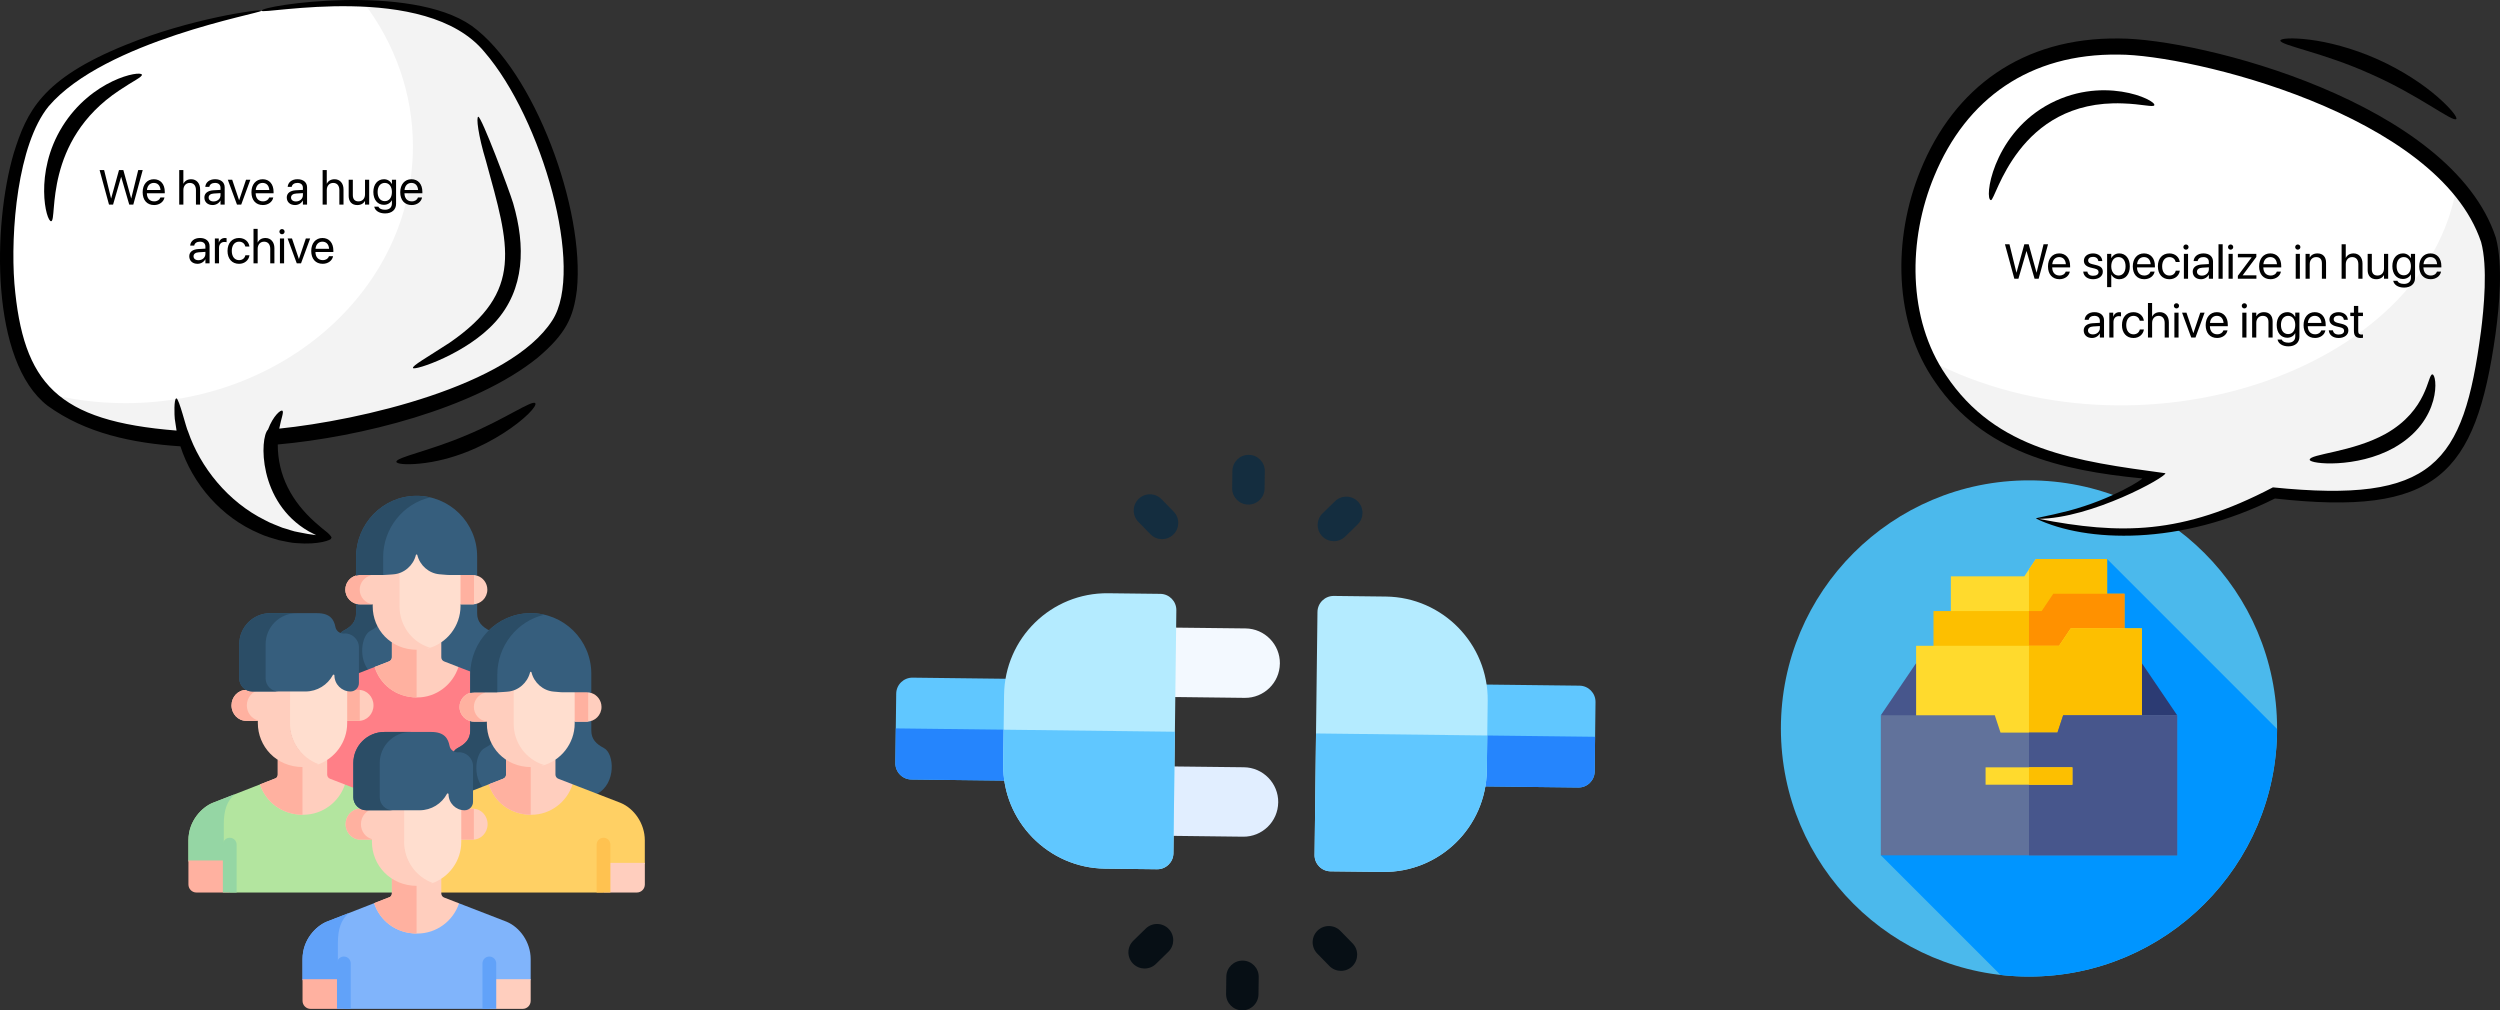
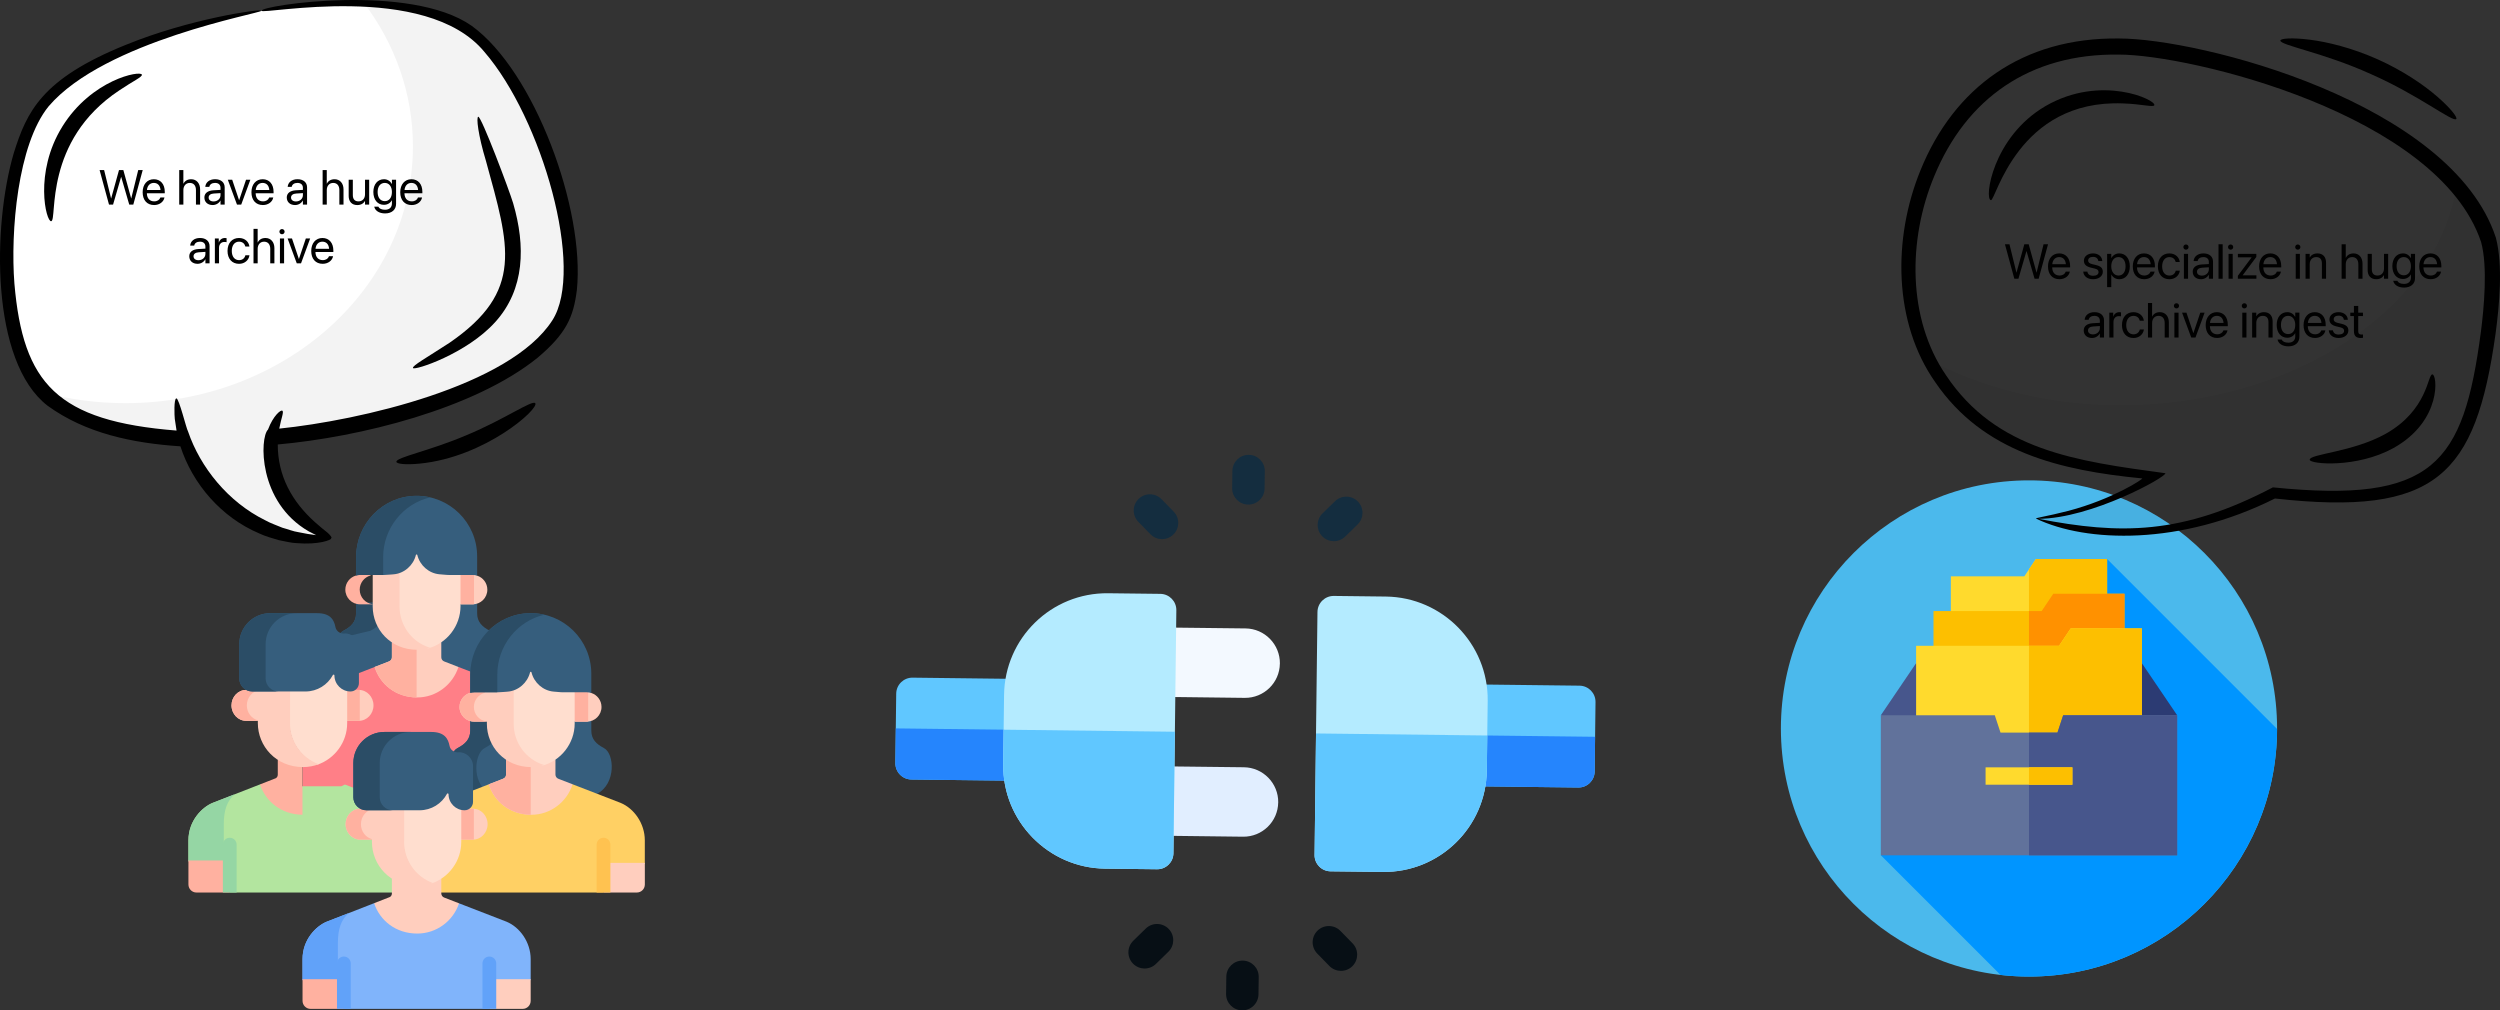
<svg xmlns="http://www.w3.org/2000/svg" id="Layer_2" data-name="Layer 2" viewBox="0 0 1786.91 722.15">
  <rect x="0" y="0" width="1786.91" height="722.15" fill="#333333" stroke="none" />
  <defs>
    <style>      .cls-1, .cls-2 {        opacity: .05;      }      .cls-3 {        fill: #f3f9ff;      }      .cls-4 {        fill: #0095ff;      }      .cls-5 {        fill: #fff;      }      .cls-6 {        fill: #ffdecf;      }      .cls-7 {        fill: #ffda2d;      }      .cls-8 {        fill: #ffb1a0;      }      .cls-9 {        fill: #ffcebe;      }      .cls-10 {        fill: #ffc250;      }      .cls-11 {        fill: #ffd064;      }      .cls-12 {        fill: #fdbf00;      }      .cls-13 {        fill: #ff9100;      }      .cls-14 {        fill: #ff7f87;      }      .cls-15 {        fill: #80b4fb;      }      .cls-16 {        fill: #95d6a4;      }      .cls-17 {        fill: #b4ebff;      }      .cls-18 {        fill: #b3e59f;      }      .cls-19 {        fill: #e1eeff;      }      .cls-20 {        fill: #070f15;      }      .cls-21 {        fill: #142d3f;      }      .cls-22 {        fill: #365e7d;      }      .cls-23 {        fill: #61a2f9;      }      .cls-24 {        fill: #2b4d66;      }      .cls-25 {        fill: #47568c;      }      .cls-26 {        fill: #2c3b73;      }      .cls-27 {        fill: #2585fd;      }      .cls-28 {        fill: #60c7ff;      }      .cls-29 {        fill: #4bb9ec;      }      .cls-30 {        fill: #61729b;      }      .cls-2 {        isolation: isolate;      }    </style>
  </defs>
  <g id="Layer_1-2" data-name="Layer 1">
    <g>
      <path class="cls-22" d="M266.87,430.79h-11.65l-.72,.77v6.86c0,6.13-3.62,9.62-9.07,12.43-7.48,3.86-9.73,25.74,4.34,32.88l4,.6,27.97-10.83v-15.86l-14.87-26.85Z" />
-       <path class="cls-24" d="M264.8,450.84c4.16-2.14,7.24-4.69,8.47-8.5l-6.4-11.56h-11.65l-.72,.77v6.86c0,6.13-3.62,9.62-9.07,12.43-7.48,3.86-9.73,25.74,4.34,32.88l4,.6,10.64-4.12c-8.65-9.08-6.11-26.01,.39-29.36Z" />
+       <path class="cls-24" d="M264.8,450.84c4.16-2.14,7.24-4.69,8.47-8.5l-6.4-11.56h-11.65l-.72,.77v6.86c0,6.13-3.62,9.62-9.07,12.43-7.48,3.86-9.73,25.74,4.34,32.88c-8.65-9.08-6.11-26.01,.39-29.36Z" />
      <path class="cls-22" d="M350.11,450.84c-5.46-2.82-9.06-6.31-9.06-12.43v-6.97l-1.14-1.08h-12.22l-14.03,28.37v14.36l28.87,11.24,2.69-.81c13.77-7.33,12.3-28.85,4.89-32.67h0Z" />
      <path class="cls-14" d="M362.05,490.03c-1.5-.58-21.65-8.38-34.37-13.31l-3.07,1.36h-53.05l-3.79-1.34c-12.67,4.91-33.94,13.16-34.29,13.29-7.38,3.04-17.26,12.59-17.26,26.77v48.24h163.07v-48.24c0-12.21-7.82-22.88-17.26-26.77h0Z" />
      <path class="cls-9" d="M340.99,411.45l-.96-.97h-11.5v20.16l.64,1.31h8.68c5.79,0,10.49-4.7,10.49-10.49,0-4.7-3.09-8.67-7.34-10.01h0Z" />
-       <path class="cls-9" d="M254.51,411.35h0c-4.42,1.24-7.67,5.29-7.67,10.11,0,5.79,4.7,10.49,10.49,10.49h9.07l1-1.16v-20.37h-12.14l-.74,.93Z" />
      <path class="cls-8" d="M338.8,410.48h-10.28v20.16l.64,1.31h8.68c.32,0,.64-.02,.96-.05v-21.42h0Z" />
      <path class="cls-8" d="M257.11,421.46c0-4.82,3.25-8.86,7.67-10.1h0s.74-.94,.74-.94h-10.28l-.74,.93h0c-4.42,1.24-7.67,5.29-7.67,10.11,0,5.79,4.7,10.49,10.49,10.49h9.07l.06-.07c-5.25-.58-9.34-5.02-9.34-10.43h0Z" />
      <path class="cls-9" d="M317.46,472.76c-1.22-.47-2.04-1.65-2.04-2.97v-10.69s-1.41-1.47-1.41-1.47h-32.26l-1.64,1.53v10.61c0,2.44-2.18,3.03-3.11,3.39-.21,.08-3.98,1.54-9.22,3.57,3.76,12.15,14.93,21.73,30.31,21.79,13.8,.05,25.58-9.23,29.59-21.8-5.48-2.12-9.59-3.72-10.22-3.96h0Z" />
      <path class="cls-8" d="M297.78,457.64h-16.03l-1.64,1.53v10.61c0,2.44-2.18,3.03-3.11,3.39-.21,.08-3.98,1.54-9.22,3.57,3.74,12.07,14.77,21.59,29.99,21.78v-40.88Z" />
      <path class="cls-6" d="M325.93,408.31h-13.78l-10.83-13.45h-6.45l-10.04,10.87v27.74c0,13.1,8.05,25.31,21.09,29.98,13.33-3.51,23.24-15.86,23.24-30.24v-22.24l-3.23-2.65Z" />
      <path class="cls-9" d="M285.57,433.51v-28.58l-3.82,4.14h-13.96l-1.39,1.89v22.55c0,16.13,12.61,30.87,31.7,30.93,3.25,.01,6.39-.5,9.34-1.44-13.47-4.09-21.87-16.33-21.87-29.49h0Z" />
      <path class="cls-22" d="M297.2,354.41c-23.78,.31-42.7,20.13-42.7,43.91v13.04c.9-.25,1.84-.39,2.82-.39h17.27c1.07,0,7.09-.49,6.65-.46,7.62-.58,14.2-6.34,16.02-13.81,.06-.24,.27-.41,.51-.41s.46,.17,.51,.41c1.81,7.46,8.34,13.15,15.84,13.78,5.45,.46,5.52,.49,6.51,.49h17.2c1.12,0,2.19,.18,3.21,.5v-13.79c0-24.09-19.68-43.58-43.84-43.27Z" />
      <path class="cls-24" d="M273.86,398.32c0-20.66,14.28-38.32,33.62-42.81-3.3-.76-6.74-1.15-10.28-1.1-23.78,.31-42.7,20.13-42.7,43.91v13.04c.9-.25,1.84-.39,2.82-.39h16.54v-12.64Z" />
      <path class="cls-22" d="M348.47,514.64h-11.65l-.72,.77v6.86c0,6.13-3.62,9.62-9.07,12.43-7.48,3.86-9.73,25.74,4.34,32.88l4,.6,27.97-10.83v-15.86l-14.87-26.85Z" />
      <path class="cls-24" d="M346.4,534.7c4.16-2.14,7.24-4.69,8.47-8.5l-6.4-11.56h-11.65l-.72,.77v6.86c0,6.13-3.62,9.62-9.07,12.43-7.48,3.86-9.73,25.74,4.34,32.88l4,.6,10.64-4.12c-8.65-9.08-6.11-26.01,.39-29.36h0Z" />
      <path class="cls-22" d="M431.71,534.7c-5.46-2.82-9.06-6.31-9.06-12.43v-6.97l-1.14-1.08h-12.22l-14.03,28.37v14.36l28.87,11.24,2.69-.81c13.77-7.33,12.3-28.85,4.89-32.67h0Z" />
      <path class="cls-11" d="M443.65,573.89c-1.5-.58-21.65-8.38-34.37-13.31l-3.07,1.36h-53.05l-3.79-1.34c-12.67,4.91-33.94,13.16-34.29,13.29-7.38,3.04-17.26,12.59-17.26,26.77v37.3h133.53v-20.54h29.54v-16.76c0-12.21-7.82-22.88-17.26-26.77h0Z" />
      <path class="cls-9" d="M422.59,495.3l-.96-.97h-11.5v20.16l.64,1.31h8.68c5.79,0,10.49-4.7,10.49-10.49,0-4.7-3.09-8.67-7.34-10.01h0Z" />
      <path class="cls-9" d="M336.1,495.21h0c-4.42,1.24-7.67,5.29-7.67,10.11,0,5.79,4.7,10.49,10.49,10.49h9.07l1-1.16v-20.37h-12.14l-.74,.93Z" />
      <path class="cls-8" d="M420.4,494.33h-10.28v20.16l.64,1.31h8.68c.32,0,.64-.02,.96-.05v-21.42h0Z" />
      <path class="cls-8" d="M338.71,505.31c0-4.82,3.25-8.86,7.67-10.1h0s.74-.94,.74-.94h-10.28l-.74,.93h0c-4.42,1.24-7.67,5.29-7.67,10.11,0,5.79,4.7,10.49,10.49,10.49h9.07l.06-.07c-5.25-.58-9.34-5.02-9.34-10.43h0Z" />
      <path class="cls-9" d="M431.37,616.76v21.19h23.79c3.18,0,5.75-2.57,5.75-5.75,0-2.72,0,4.86,0-15.44h-29.54Z" />
      <path class="cls-9" d="M399.06,556.62c-1.22-.47-2.04-1.65-2.04-2.97v-10.69s-1.41-1.47-1.41-1.47h-32.26l-1.64,1.53v10.61c0,2.44-2.18,3.03-3.11,3.39-.21,.08-3.98,1.54-9.22,3.57,3.76,12.15,14.93,21.73,30.31,21.79,13.8,.05,25.58-9.23,29.59-21.8-5.48-2.12-9.59-3.72-10.22-3.96h0Z" />
      <path class="cls-8" d="M379.37,541.49h-16.03l-1.64,1.53v10.61c0,2.44-2.18,3.03-3.11,3.39-.21,.08-3.98,1.54-9.22,3.57,3.74,12.07,14.77,21.59,29.99,21.78v-40.88Z" />
      <path class="cls-10" d="M436.29,637.96v-34.25c0-2.72-2.2-4.92-4.92-4.92s-4.92,2.2-4.92,4.92v34.25h9.84Z" />
      <path class="cls-6" d="M407.53,492.17h-13.78l-10.83-13.45h-6.45l-10.04,10.87v27.74c0,13.1,8.05,25.31,21.09,29.98,13.33-3.51,23.24-15.86,23.24-30.24v-22.24l-3.23-2.65Z" />
      <path class="cls-9" d="M367.17,517.37v-28.58l-3.82,4.14h-13.96l-1.39,1.89v22.55c0,16.13,12.61,30.87,31.7,30.93,3.25,.01,6.39-.5,9.34-1.44-13.47-4.09-21.87-16.33-21.87-29.49h0Z" />
      <path class="cls-22" d="M378.8,438.27c-23.78,.31-42.7,20.13-42.7,43.91v13.04c.9-.25,1.84-.39,2.82-.39h17.27c1.07,0,7.09-.49,6.65-.46,7.62-.58,14.2-6.34,16.02-13.81,.06-.24,.27-.41,.51-.41s.46,.17,.51,.41c1.81,7.46,8.34,13.15,15.84,13.78,5.45,.46,5.52,.49,6.51,.49h17.2c1.12,0,2.19,.18,3.21,.5v-13.79c0-24.09-19.68-43.58-43.84-43.27Z" />
      <path class="cls-24" d="M355.46,482.18c0-20.66,14.28-38.32,33.62-42.81-3.3-.76-6.74-1.15-10.28-1.1-23.78,.31-42.7,20.13-42.7,43.91v13.04c.9-.25,1.84-.39,2.82-.39h16.54v-12.64Z" />
      <path class="cls-9" d="M256.47,493.14h-2.5l-1.13-1.08h-6.64v22.15l1.94,1.02h8.33c5.79,0,10.49-4.95,10.49-11.05s-4.7-11.05-10.49-11.05Z" />
      <path class="cls-9" d="M175.94,493.14c-5.79,.01-10.47,4.95-10.47,11.04s4.7,11.05,10.49,11.05h8.33l1.35-2.5v-20.67h-7.77l-1.93,1.08Z" />
      <path class="cls-8" d="M257.16,493.17c-.23-.02-.45-.04-.68-.04h-2.5l-1.13-1.08h-6.64v22.15l1.94,1.02h8.33c.23,0,.46-.02,.68-.04v-22.02Z" />
      <path class="cls-8" d="M176.42,504.18c0-5.65,4.03-10.3,9.22-10.96v-1.17h-7.77l-1.93,1.08c-5.79,.01-10.47,4.95-10.47,11.04s4.7,11.05,10.49,11.05h8.33l.17-.32c-4.61-1.16-8.04-5.52-8.04-10.73h0Z" />
      <path class="cls-18" d="M280.5,573.89c-1.48-.57-21.2-8.21-33.94-13.14l-2.62,1.26h-55.72l-2.36-1.36-33.91,13.24c-7.38,3.04-17.26,12.59-17.26,26.77v15.01h29.54v22.29h133.53v-37.3c0-12.21-7.82-22.89-17.26-26.77h0Z" />
      <path class="cls-16" d="M159.96,589.07c0-10,2.37-16.91,7.95-21.42l-15.97,6.24c-7.38,3.04-17.26,12.59-17.26,26.77v15.01h25.28c0-18.03,0-18.39,0-26.6h0Z" />
      <path class="cls-8" d="M164.22,615.01h-29.54v17.19c0,3.18,2.58,5.75,5.75,5.75h23.79v-22.94h0Z" />
-       <path class="cls-9" d="M235.9,556.62c-1.22-.47-2.04-1.65-2.04-2.97v-10.49s-2.18-2.21-2.18-2.21h-31.17l-1.96,2.17v10.52c0,1.31-.63,2.09-1.36,2.58l-11.34,4.43c3.97,12.19,15.3,21.72,30.82,21.72,13.91,0,25.74-9.08,29.88-21.62-5.7-2.21-10-3.87-10.65-4.13h0Z" />
      <path class="cls-8" d="M216.2,540.95h-15.69l-1.96,2.17v10.52c0,1.31-.63,2.09-1.36,2.58l-11.34,4.43c3.93,12.06,15.07,21.52,30.35,21.71v-41.41Z" />
      <path class="cls-16" d="M169.14,637.96v-34.25c0-2.72-2.2-4.92-4.92-4.92s-4.92,2.2-4.92,4.92v34.25h9.84Z" />
      <path class="cls-6" d="M246.56,490.42l-2.62-1.75-1.97-8.53h-3.83l-15.97,11.59h-14.14l-1.19,1.92v23.09c0,12.84,7.68,24.83,20.19,29.79,12.28-4.29,21.12-15.99,21.12-29.71v-22.82l-1.59-3.58Z" />
      <path class="cls-9" d="M207.31,516.81v-22.57l1.56-2.51h-23.02l-1.56,2.51v22.57c0,16.45,12.89,31.47,32.38,31.47,3.93,0,7.68-.73,11.15-2.05-12.69-4.65-20.52-16.6-20.52-29.42h0Z" />
      <path class="cls-22" d="M246.1,452.82c-3.01,.23-5.77-1.66-6.34-4.62-.97-4.98-3.44-9.93-13.08-9.93h-33.45c-12.28,0-22.23,9.95-22.23,22.23v24.39c0,5.17,4.19,9.36,9.36,9.36h37.96c8.49,0,15.86-4.76,19.61-11.76,.29-.54,1.11-.33,1.11,.28,0,6.31,5.16,11.48,11.48,11.48,3.31,0,6.02-2.71,6.02-6.02v-25.46c0-6-5.23-10.36-10.43-9.96h0Z" />
      <path class="cls-24" d="M189.86,484.89v-24.39c0-12.28,9.95-22.23,22.23-22.23h-18.87c-12.28,0-22.23,9.95-22.23,22.23v24.39c0,5.17,4.19,9.36,9.36,9.36h18.87c-5.17,0-9.36-4.19-9.36-9.36Z" />
      <g>
        <path class="cls-9" d="M338.03,578.05h-2.5l-1.13-1.08h-6.64v22.15l1.94,1.02h8.33c5.79,0,10.49-4.95,10.49-11.05s-4.7-11.05-10.49-11.05Z" />
        <path class="cls-9" d="M257.5,578.05c-5.79,.01-10.47,4.95-10.47,11.04s4.7,11.05,10.49,11.05h8.33l1.35-2.5v-20.67h-7.77l-1.93,1.08Z" />
        <path class="cls-8" d="M338.71,578.08c-.23-.02-.45-.04-.68-.04h-2.5l-1.13-1.08h-6.64v22.15l1.94,1.02h8.33c.23,0,.46-.02,.68-.04v-22.02Z" />
        <path class="cls-8" d="M257.98,589.09c0-5.65,4.03-10.3,9.22-10.96v-1.17h-7.77l-1.93,1.08c-5.79,.01-10.47,4.95-10.47,11.04s4.7,11.05,10.49,11.05h8.33l.17-.32c-4.61-1.16-8.04-5.52-8.04-10.73h0Z" />
        <path class="cls-15" d="M362.05,658.8c-1.48-.57-21.2-8.21-33.94-13.14l-2.62,1.26h-55.72l-2.36-1.36-33.91,13.24c-7.38,3.04-17.26,12.59-17.26,26.77v15.01h29.54v20.54h103.99v-20.54h29.54c0-15.48,0-12.58,0-15.01,0-12.21-7.82-22.88-17.26-26.77h0Z" />
        <path class="cls-23" d="M241.51,673.98c0-10,2.37-16.91,7.95-21.42l-15.97,6.24c-7.38,3.04-17.26,12.59-17.26,26.77v15.01h25.28c0-18.03,0-18.39,0-26.6h0Z" />
        <path class="cls-8" d="M245.78,699.92h-29.54v15.44c0,3.18,2.58,5.75,5.75,5.75h23.79v-21.19Z" />
        <path class="cls-9" d="M349.77,699.92v21.19h23.79c3.18,0,5.75-2.57,5.75-5.75,0-2.72,0,4.86,0-15.44h-29.54Z" />
        <path class="cls-9" d="M317.46,641.53c-1.22-.47-2.04-1.65-2.04-2.97v-10.49s-2.18-2.21-2.18-2.21h-31.17l-1.96,2.17v10.52c0,1.31-.63,2.09-1.36,2.58l-11.34,4.43c3.97,12.19,15.3,21.72,30.82,21.72,13.91,0,25.74-9.08,29.88-21.62-5.7-2.21-10-3.87-10.65-4.13h0Z" />
-         <path class="cls-8" d="M297.76,625.86h-15.69l-1.96,2.17v10.52c0,1.31-.63,2.09-1.36,2.58l-11.34,4.43c3.93,12.06,15.07,21.52,30.35,21.71v-41.41Z" />
        <path class="cls-23" d="M250.7,721.11v-32.49c0-2.72-2.2-4.92-4.92-4.92s-4.92,2.2-4.92,4.92v32.49h9.84Z" />
        <path class="cls-23" d="M354.69,721.11v-32.49c0-2.72-2.2-4.92-4.92-4.92s-4.92,2.2-4.92,4.92v32.49h9.84Z" />
        <path class="cls-6" d="M328.11,575.33l-2.62-1.75-1.97-8.53h-3.83l-15.97,11.59h-14.14l-1.19,1.92v23.09c0,12.84,7.68,24.83,20.19,29.79,12.28-4.29,21.12-15.99,21.12-29.71v-22.82l-1.59-3.58Z" />
        <path class="cls-9" d="M288.86,601.72v-22.57l1.56-2.51h-23.02l-1.56,2.51v22.57c0,16.45,12.89,31.47,32.38,31.47,3.93,0,7.68-.73,11.15-2.05-12.68-4.65-20.52-16.6-20.52-29.42h0Z" />
        <path class="cls-22" d="M327.66,537.73c-3.01,.23-5.77-1.66-6.34-4.62-.97-4.98-3.44-9.93-13.08-9.93h-33.45c-12.28,0-22.23,9.95-22.23,22.23v24.39c0,5.17,4.19,9.36,9.36,9.36h37.96c8.49,0,15.86-4.76,19.61-11.76,.29-.54,1.11-.33,1.11,.28,0,6.31,5.16,11.48,11.48,11.48,3.31,0,6.02-2.71,6.02-6.02v-25.46c0-6-5.23-10.36-10.43-9.96h0Z" />
        <path class="cls-24" d="M271.42,569.8v-24.39c0-12.28,9.95-22.23,22.23-22.23h-18.87c-12.28,0-22.23,9.95-22.23,22.23v24.39c0,5.17,4.19,9.36,9.36,9.36h18.87c-5.17,0-9.36-4.19-9.36-9.36Z" />
      </g>
    </g>
    <g>
      <path class="cls-29" d="M1627.58,520.68c0,97.94-79.39,177.33-177.33,177.33s-177.33-79.39-177.33-177.33,79.39-177.33,177.33-177.33,177.33,79.39,177.33,177.33Z" />
      <path class="cls-4" d="M1506.09,399.54l-26.45,26.45,25.05,25.05-160.3,160.3,85.51,85.51c6.68,.76,13.46,1.17,20.34,1.17,97.82,0,177.14-79.21,177.33-176.99l-121.48-121.48Z" />
      <path class="cls-25" d="M1381.99,511.23l-14.74,12.41-22.91-12.41,25.24-37.23,12.41,12.41v24.82Z" />
      <path class="cls-26" d="M1518.5,511.23l14.74,12.41,22.91-12.41-25.24-37.23-12.41,12.41v24.82Z" />
      <path class="cls-7" d="M1506.09,399.54v68.26h-111.69v-55.85h52.49l3.35-4.97,4.97-7.45h50.88Z" />
      <path class="cls-12" d="M1506.09,399.54v68.26h-55.85v-60.81l4.97-7.45h50.88Z" />
      <path class="cls-12" d="M1518.5,424.36v68.26h-136.51v-55.85h77.32l8.32-12.41h50.88Z" />
      <path class="cls-13" d="M1518.5,424.36v68.26h-68.26v-55.85h9.06l8.32-12.41h50.88Z" />
      <path class="cls-7" d="M1530.91,449.18v93.08h-161.34v-80.67h102.14l8.32-12.41h50.88Z" />
      <path class="cls-12" d="M1530.91,449.18v93.08h-80.67v-80.67h21.47l8.32-12.41h50.88Z" />
      <path class="cls-30" d="M1556.15,511.23v100.11h-211.81v-100.11h81.46l4.09,12.41h40.71l4.09-12.41h81.46Z" />
      <path class="cls-25" d="M1556.15,511.23v100.11h-105.9v-87.7h20.35l4.09-12.41h81.46Z" />
      <path class="cls-7" d="M1419.22,548.47h62.05v12.41h-62.05v-12.41Z" />
      <path class="cls-12" d="M1450.24,548.47h31.03v12.41h-31.03v-12.41Z" />
    </g>
    <g>
      <path class="cls-5" d="M399.67,231.13c27.46-44.1-17.87-181.87-68.86-212.36-69.39-41.48-252.56,.55-298.82,54.33C-1.57,112.1-8.98,248.72,36.59,285.35c75.62,60.78,318.11,18.01,363.08-54.23h0Z" />
      <path class="cls-2" d="M399.69,231.12c-45,72.23-287.45,115.02-363.08,54.2-1.76-1.39-3.4-2.96-4.98-4.66,18.4,4.92,37.88,7.5,58.05,7.5,113.51,0,205.46-82.18,205.46-183.53,0-37.94-12.86-73.23-34.98-102.48,28.11,.95,53.07,6.11,70.65,16.64,50.99,30.44,96.3,168.21,68.89,212.33Z" />
      <path class="cls-5" d="M125.98,284.73c5.61,69.39,63.75,106.64,110.95,99.94-44.99-20.58-51.6-67.65-35.09-91.07" />
      <path class="cls-2" d="M125.98,284.73c5.61,69.39,63.75,106.64,110.95,99.94-44.99-20.58-51.6-67.65-35.09-91.07" />
      <g>
        <path d="M337.06,18.4C293.26-12.31,186.87,3.82,186.87,7.69c.41,3.1,117.49-21.46,159.39,29.43,41.17,47.67,71.97,155.46,48.53,191.85-30.28,47.16-138.28,71.58-195.19,77.39,1.39-7.44,3.47-11.91,2.21-12.79-1.01-.88-6.49,3.4-10.27,13.49-5.92,5.77-7.33,51.76,29.12,72.73,1.95,1.07,3.72,1.95,5.29,2.71-3.59-.44-7.88-1.07-12.73-2.14-3.59-.5-7.31-2.08-11.34-3.15-3.91-1.7-8.19-3.03-12.35-5.36-26.5-13.05-46.41-37.81-55.15-63.53-1.19-1.8-6.37-23.57-8.32-23.57-1.9,.14-1.38,12.73-1.13,14.68,.32,2.46,.76,5.29,1.26,8.32-85.38-6.78-109.74-33.43-115.9-105.12-2.87-36.88,2.26-99.37,24.45-126.62C74.83,29.07,186.87,9.52,186.87,7.69c-.28-1.69-51.92,5.9-96.99,24.39C29.7,56.38,19.12,79.88,9.83,109.47c-15.2,51.82-16.69,148.88,24.14,180.5,27.34,19.84,60.91,26.8,94.98,29.05,8.73,26.94,29.25,50.75,56.22,62.2,4.73,2.27,9.64,3.47,14.06,4.85,4.6,.82,8.76,2.02,12.73,2.14,15.63,1.32,24.96-2.21,24.96-3.53v-.06c.25-.69-.82-2.08-2.84-3.91-1.07-.95-2.39-1.89-3.91-3.15-1.45-1.32-3.09-2.71-4.92-4.22-16.75-14.99-26.72-33.34-26.72-55.65,58.4-5.22,140.18-25.33,185.67-61.95,20.47-17.29,25.67-28.99,28.11-48.4,5.94-57.57-30.22-156.49-75.25-188.95Z" />
        <path d="M44.5,90.56c-20.4,32.93-11.52,68.26-7.88,67.56,4.57-.85-5.9-57.4,48.66-93.53,9.64-6.55,16.57-9.58,16.13-11.22-.91-3.2-35.98,3.39-56.91,37.18Z" />
        <path d="M354.01,230.16c21.23-23.52,21.64-54.4,12.79-84.83-2.67-9.05-22.75-62.26-24.96-61.89-1.51,.32-.19,12.79,5.55,31.76,16.67,60.79,27.54,92.91-26.03,129.77-16.13,10.52-26.97,16.51-26.16,18.09,.96,2.03,38.5-10.25,58.8-32.9Z" />
        <path d="M333.7,310.93c-26.92,11.53-50.71,15.89-50.37,19.18,.16,1.44,6.46,2.27,16.56,1.27,47.02-4.58,85.81-39.4,82.68-43.19-2.12-2.53-21.84,11.48-48.87,22.74Z" />
      </g>
    </g>
    <g>
-       <path class="cls-5" d="M1455.22,370.71c33.41-3.84,61.73-14.89,84.69-30.57-25.87-3.24-51.74-6.35-76.68-14.36-62.06-19.91-99.97-70-99.18-135.76,.6-47.31,19.98-95.07,56.04-125.77,28.85-24.61,65.37-32.62,102.55-30.76,34.8,1.72,218.47,36.52,255.25,135.17,11.05,29.71-4.96,126.3-22.89,152.37-18.26,26.6-52.93,33.01-83.03,33.74-15.61,.4-31.16-.66-46.64-2.45-53.99,29.38-116.44,36.19-170.1,18.39" />
      <g class="cls-1">
        <path d="M1754.97,321.02c-25.53,37.34-84.84,36.4-129.67,31.31-53.94,29.35-116.43,36.2-170.05,18.4,33.4-3.85,61.71-14.87,84.67-30.59-54.41-6.72-125.78-14.55-160.66-82.52,148.84,76.91,355.08,8.07,376.76-125.04,9.46,10.89,16.96,22.96,21.85,36.07,11.09,29.74-4.96,126.28-22.9,152.37h0Z" />
      </g>
      <g>
        <path d="M1783.95,169.86c-31.86-96.77-211.99-142.41-269.36-142.35-68.9-.88-117.95,35.12-141.92,94.26-19.94,48.89-19.36,108.83,10.63,151.49,34.22,50.04,89.17,62.96,147.83,68.7,1.52-.07-20.77,14.77-52.75,23.19-15.57,4.04-24.52,5.08-22.96,5.59,35.79,17.12,102.98,19.43,170.63-14.43,115.43,12.82,143.42-16.42,157.68-117.73,2.69-19.95,5.45-48.83,.22-68.72Zm-10.69,67.31c-12.52,94.59-33.74,122.83-148.66,111.18-65.22,34.17-109.17,33.77-167.58,22.5,37.95-.24,91.5-29.96,90.72-32.61-63.62-8.62-121.06-16.25-156.85-70.1-27.58-40.33-27.3-96.83-8.34-142.29,22.82-55.34,68.18-87.74,131.93-86.83,50.53-.05,228.25,42.46,258.92,133.99,4.86,17.71,1.99,47.42-.13,64.16Z" />
        <path d="M1462.07,75.81c-38.1,22.2-43.97,66.87-39.02,67.25,3.42,.52,19-72.1,94.33-69.14,13.44,.42,21.81,2.94,22.44,1.3,1.73-3.66-37.92-22.47-77.75,.59Z" />
        <path d="M1738.52,267.61c-3.4,.07-3.17,25.5-33.36,42.47-23.67,13.19-54.52,14.37-54.27,18.55,.18,3.19,33.69,6.14,59.96-8.42,35.04-19.6,31.19-53.11,27.66-52.59Z" />
        <path d="M1694.6,52.94c34.51,15.19,58.75,34.72,61.05,32.12,.99-1.11-3.85-7.56-13.61-16.02-9.73-8.46-24.64-18.62-42.7-26.7-18.08-8.05-35.6-12.37-48.39-13.96-12.82-1.62-20.85-.91-21.01,.56-.4,3.45,30.33,8.46,64.67,24.01Z" />
      </g>
    </g>
    <g>
      <path d="M71.21,121.57h3.21l4.97,20.25h.07l5.59-20.25h3.11l5.59,20.25h.07l4.97-20.25h3.21l-6.72,24.66h-2.91l-5.74-19.76h-.07l-5.74,19.76h-2.91l-6.72-24.66Z" />
      <path d="M101.96,137.41v-.02c0-5.5,3.14-9.28,8-9.28s7.81,3.61,7.81,8.94v1.09h-12.8c.07,3.66,2.08,5.79,5.25,5.79,2.26,0,3.84-1.13,4.36-2.65l.05-.15h2.92l-.03,.17c-.58,2.94-3.49,5.26-7.37,5.26-5.11,0-8.19-3.57-8.19-9.16Zm3.06-1.59h9.72c-.29-3.45-2.2-5.08-4.8-5.08s-4.6,1.76-4.92,5.08Z" />
      <path d="M128.09,121.57h2.97v9.72h.07c.96-2,2.89-3.18,5.54-3.18,3.78,0,6.36,2.92,6.36,7.23v10.89h-2.97v-10.37c0-3.21-1.64-5.11-4.41-5.11s-4.58,2.08-4.58,5.11v10.37h-2.97v-24.66Z" />
      <path d="M146.08,141.2v-.03c0-3.02,2.36-4.92,6.44-5.16l5.09-.29v-1.49c0-2.17-1.42-3.49-3.9-3.49-2.29,0-3.73,1.09-4.07,2.68l-.03,.15h-2.87l.02-.19c.26-2.92,2.8-5.28,6.99-5.28s6.84,2.27,6.84,5.83v12.29h-2.97v-2.89h-.07c-1.04,1.95-3.18,3.23-5.55,3.23-3.54,0-5.91-2.14-5.91-5.37Zm6.58,2.79c2.8,0,4.96-1.93,4.96-4.51v-1.45l-4.75,.29c-2.38,.14-3.74,1.2-3.74,2.85v.03c0,1.71,1.4,2.79,3.54,2.79Z" />
      <path d="M162.83,128.45h3.13l4.91,14.61h.07l4.92-14.61h3.09l-6.53,17.77h-3.04l-6.55-17.77Z" />
      <path d="M179.72,137.41v-.02c0-5.5,3.14-9.28,8-9.28s7.81,3.61,7.81,8.94v1.09h-12.8c.07,3.66,2.08,5.79,5.25,5.79,2.26,0,3.85-1.13,4.36-2.65l.05-.15h2.92l-.03,.17c-.58,2.94-3.49,5.26-7.37,5.26-5.11,0-8.19-3.57-8.19-9.16Zm3.06-1.59h9.72c-.29-3.45-2.21-5.08-4.8-5.08s-4.6,1.76-4.92,5.08Z" />
      <path d="M204.97,141.2v-.03c0-3.02,2.36-4.92,6.44-5.16l5.09-.29v-1.49c0-2.17-1.42-3.49-3.9-3.49-2.29,0-3.73,1.09-4.07,2.68l-.03,.15h-2.87l.02-.19c.26-2.92,2.8-5.28,6.99-5.28s6.84,2.27,6.84,5.83v12.29h-2.97v-2.89h-.07c-1.04,1.95-3.18,3.23-5.55,3.23-3.54,0-5.91-2.14-5.91-5.37Zm6.58,2.79c2.8,0,4.96-1.93,4.96-4.51v-1.45l-4.75,.29c-2.38,.14-3.74,1.2-3.74,2.85v.03c0,1.71,1.4,2.79,3.54,2.79Z" />
      <path d="M230.59,121.57h2.97v9.72h.07c.96-2,2.89-3.18,5.54-3.18,3.78,0,6.36,2.92,6.36,7.23v10.89h-2.97v-10.37c0-3.21-1.64-5.11-4.41-5.11s-4.58,2.08-4.58,5.11v10.37h-2.97v-24.66Z" />
      <path d="M249.22,139.99v-11.54h2.97v11.01c0,2.89,1.35,4.48,4.08,4.48s4.63-2,4.63-5.02v-10.46h2.97v17.77h-2.97v-2.53h-.07c-.96,1.66-2.77,2.87-5.47,2.87-3.9,0-6.15-2.53-6.15-6.58Z" />
      <path d="M267.52,147.85l-.03-.15h2.99l.07,.15c.56,1.28,2.26,2.07,4.68,2.07,3.13,0,4.9-1.73,4.9-4.48v-2.27h-.07c-1.06,1.97-3.11,3.23-5.66,3.23-4.48,0-7.54-3.61-7.54-9.16v-.02c0-5.52,3.09-9.11,7.61-9.11,2.51,0,4.49,1.37,5.59,3.35h.07v-3.01h2.97v17.28c0,4.12-3.02,6.82-7.84,6.82-4.39,0-7.16-2.07-7.74-4.7Zm12.61-10.61v-.02c0-3.91-2.07-6.48-5.08-6.48-3.16,0-5.14,2.53-5.14,6.48v.02c0,4.03,1.98,6.53,5.14,6.53s5.08-2.58,5.08-6.53Z" />
      <path d="M286.08,137.41v-.02c0-5.5,3.14-9.28,8-9.28s7.81,3.61,7.81,8.94v1.09h-12.8c.07,3.66,2.08,5.79,5.25,5.79,2.26,0,3.85-1.13,4.36-2.65l.05-.15h2.92l-.03,.17c-.58,2.94-3.49,5.26-7.37,5.26-5.11,0-8.19-3.57-8.19-9.16Zm3.06-1.59h9.72c-.29-3.45-2.21-5.08-4.8-5.08s-4.6,1.76-4.92,5.08Z" />
      <path d="M135.28,183.2v-.03c0-3.02,2.36-4.92,6.44-5.16l5.09-.29v-1.49c0-2.17-1.42-3.49-3.9-3.49-2.29,0-3.73,1.09-4.07,2.68l-.03,.15h-2.87l.02-.19c.26-2.92,2.8-5.28,6.99-5.28s6.84,2.27,6.84,5.83v12.29h-2.97v-2.89h-.07c-1.04,1.95-3.18,3.23-5.55,3.23-3.54,0-5.91-2.14-5.91-5.37Zm6.58,2.79c2.8,0,4.96-1.93,4.96-4.51v-1.45l-4.75,.29c-2.38,.14-3.74,1.2-3.74,2.85v.03c0,1.71,1.4,2.79,3.54,2.79Z" />
      <path d="M153.57,170.45h2.8v2.87h.07c.58-1.97,2.22-3.21,4.31-3.21,.51,0,.96,.09,1.2,.12v2.89c-.24-.09-.87-.17-1.59-.17-2.31,0-3.81,1.66-3.81,4.17v11.11h-2.97v-17.77Z" />
      <path d="M162.63,179.32v-.02c0-5.61,3.26-9.19,8.2-9.19,4.43,0,7.04,2.94,7.42,5.98l.02,.14h-2.91l-.03-.14c-.45-1.78-1.88-3.35-4.5-3.35-3.09,0-5.16,2.56-5.16,6.6v.02c0,4.14,2.12,6.58,5.2,6.58,2.43,0,3.98-1.37,4.48-3.35l.03-.14h2.92l-.02,.12c-.48,3.38-3.4,6-7.42,6-5.04,0-8.24-3.59-8.24-9.25Z" />
      <path d="M181.19,163.57h2.97v9.72h.07c.96-2,2.89-3.18,5.54-3.18,3.78,0,6.36,2.92,6.36,7.23v10.89h-2.97v-10.37c0-3.21-1.64-5.11-4.41-5.11s-4.58,2.08-4.58,5.11v10.37h-2.97v-24.66Z" />
      <path d="M199.71,165.58c0-1.04,.84-1.86,1.86-1.86s1.86,.82,1.86,1.86-.82,1.86-1.86,1.86-1.86-.84-1.86-1.86Zm.38,4.87h2.97v17.77h-2.97v-17.77Z" />
      <path d="M205.57,170.45h3.13l4.91,14.61h.07l4.92-14.61h3.09l-6.53,17.77h-3.04l-6.55-17.77Z" />
      <path d="M222.46,179.41v-.02c0-5.5,3.14-9.28,8-9.28s7.81,3.61,7.81,8.94v1.09h-12.8c.07,3.66,2.08,5.79,5.25,5.79,2.26,0,3.85-1.13,4.36-2.65l.05-.15h2.92l-.03,.17c-.58,2.94-3.49,5.26-7.37,5.26-5.11,0-8.19-3.57-8.19-9.16Zm3.06-1.59h9.72c-.29-3.45-2.21-5.08-4.8-5.08s-4.6,1.76-4.92,5.08Z" />
    </g>
    <g>
      <path d="M1433.08,174.58h3.21l4.97,20.25h.07l5.59-20.25h3.11l5.59,20.25h.07l4.97-20.25h3.21l-6.72,24.66h-2.91l-5.74-19.76h-.07l-5.74,19.76h-2.91l-6.72-24.66Z" />
      <path d="M1463.83,190.42v-.02c0-5.5,3.14-9.28,8-9.28s7.81,3.61,7.81,8.94v1.09h-12.8c.07,3.66,2.08,5.79,5.25,5.79,2.26,0,3.85-1.13,4.36-2.65l.05-.15h2.92l-.03,.17c-.58,2.94-3.49,5.26-7.37,5.26-5.11,0-8.19-3.57-8.19-9.16Zm3.06-1.59h9.72c-.29-3.45-2.21-5.08-4.8-5.08s-4.6,1.76-4.92,5.08Z" />
      <path d="M1489.03,194.27l-.02-.15h2.97l.03,.17c.36,1.78,1.68,2.82,4.1,2.82s3.85-1.01,3.85-2.62v-.02c0-1.28-.67-2-2.68-2.5l-2.82-.68c-3.35-.8-4.97-2.36-4.97-4.92v-.02c0-3.06,2.68-5.23,6.53-5.23s6.37,2.27,6.6,5.25l.02,.22h-2.84l-.02-.12c-.24-1.73-1.56-2.87-3.76-2.87s-3.49,1.04-3.49,2.61v.02c0,1.21,.8,2.05,2.77,2.53l2.82,.68c3.59,.87,4.89,2.29,4.89,4.82v.02c0,3.11-2.94,5.3-6.9,5.3-4.19,0-6.72-2.14-7.08-5.31Z" />
      <path d="M1506.09,181.47h2.97v3.01h.07c1.11-2.07,3.09-3.35,5.64-3.35,4.54,0,7.55,3.62,7.55,9.23v.02c0,5.61-3.04,9.21-7.5,9.21-2.51,0-4.58-1.26-5.69-3.32h-.07v8.96h-2.97v-23.75Zm13.19,8.9v-.02c0-4.08-1.95-6.6-5.09-6.6s-5.14,2.62-5.14,6.6v.02c0,3.96,2.15,6.58,5.14,6.58,3.14,0,5.09-2.53,5.09-6.58Z" />
      <path d="M1524.44,190.42v-.02c0-5.5,3.14-9.28,8-9.28s7.81,3.61,7.81,8.94v1.09h-12.8c.07,3.66,2.08,5.79,5.25,5.79,2.26,0,3.84-1.13,4.36-2.65l.05-.15h2.92l-.03,.17c-.58,2.94-3.49,5.26-7.37,5.26-5.11,0-8.19-3.57-8.19-9.16Zm3.06-1.59h9.72c-.29-3.45-2.2-5.08-4.8-5.08s-4.6,1.76-4.92,5.08Z" />
      <path d="M1542.37,190.34v-.02c0-5.61,3.26-9.19,8.2-9.19,4.43,0,7.04,2.94,7.42,5.98l.02,.14h-2.9l-.04-.14c-.44-1.78-1.88-3.35-4.49-3.35-3.09,0-5.16,2.56-5.16,6.6v.02c0,4.14,2.12,6.58,5.2,6.58,2.43,0,3.98-1.37,4.48-3.35l.03-.14h2.92l-.02,.12c-.48,3.38-3.4,6-7.42,6-5.04,0-8.24-3.59-8.24-9.25Z" />
      <path d="M1560.59,176.6c0-1.04,.84-1.86,1.86-1.86s1.86,.82,1.86,1.86-.82,1.86-1.86,1.86-1.86-.84-1.86-1.86Zm.38,4.87h2.97v17.77h-2.97v-17.77Z" />
      <path d="M1567.27,194.22v-.03c0-3.02,2.36-4.92,6.44-5.16l5.09-.29v-1.49c0-2.17-1.42-3.49-3.9-3.49-2.29,0-3.73,1.09-4.07,2.68l-.03,.15h-2.87l.02-.19c.26-2.92,2.8-5.28,6.99-5.28s6.84,2.27,6.84,5.83v12.29h-2.97v-2.89h-.07c-1.04,1.95-3.18,3.23-5.55,3.23-3.54,0-5.91-2.14-5.91-5.37Zm6.58,2.79c2.8,0,4.96-1.93,4.96-4.51v-1.45l-4.75,.29c-2.38,.14-3.74,1.2-3.74,2.85v.03c0,1.71,1.4,2.79,3.54,2.79Z" />
      <path d="M1585.71,174.58h2.97v24.66h-2.97v-24.66Z" />
      <path d="M1592.51,176.6c0-1.04,.84-1.86,1.86-1.86s1.86,.82,1.86,1.86-.82,1.86-1.86,1.86-1.86-.84-1.86-1.86Zm.38,4.87h2.97v17.77h-2.97v-17.77Z" />
      <path d="M1599.54,197.12l9.83-13.14v-.05h-9.81v-2.46h13.19v2.17l-9.76,13.09v.05h9.81v2.46h-13.26v-2.12Z" />
      <path d="M1614.73,190.42v-.02c0-5.5,3.14-9.28,8-9.28s7.81,3.61,7.81,8.94v1.09h-12.8c.07,3.66,2.08,5.79,5.25,5.79,2.26,0,3.84-1.13,4.36-2.65l.05-.15h2.92l-.03,.17c-.58,2.94-3.49,5.26-7.37,5.26-5.11,0-8.19-3.57-8.19-9.16Zm3.06-1.59h9.72c-.29-3.45-2.2-5.08-4.8-5.08s-4.6,1.76-4.92,5.08Z" />
      <path d="M1640.52,176.6c0-1.04,.84-1.86,1.86-1.86s1.86,.82,1.86,1.86-.82,1.86-1.86,1.86-1.86-.84-1.86-1.86Zm.38,4.87h2.97v17.77h-2.97v-17.77Z" />
      <path d="M1647.92,181.47h2.97v2.53h.07c.96-1.66,2.77-2.87,5.47-2.87,3.9,0,6.15,2.53,6.15,6.58v11.54h-2.97v-11.01c0-2.89-1.35-4.48-4.08-4.48s-4.63,2-4.63,5.02v10.46h-2.97v-17.77Z" />
      <path d="M1673.69,174.58h2.97v9.72h.07c.96-2,2.89-3.18,5.54-3.18,3.78,0,6.36,2.92,6.36,7.23v10.89h-2.97v-10.37c0-3.21-1.64-5.11-4.41-5.11s-4.58,2.08-4.58,5.11v10.37h-2.97v-24.66Z" />
      <path d="M1692.32,193v-11.54h2.97v11.01c0,2.89,1.35,4.48,4.08,4.48s4.63-2,4.63-5.02v-10.46h2.97v17.77h-2.97v-2.53h-.07c-.96,1.66-2.77,2.87-5.47,2.87-3.9,0-6.15-2.53-6.15-6.58Z" />
      <path d="M1710.62,200.86l-.03-.15h2.99l.07,.15c.56,1.28,2.26,2.07,4.68,2.07,3.13,0,4.91-1.73,4.91-4.48v-2.27h-.07c-1.06,1.96-3.11,3.23-5.66,3.23-4.48,0-7.54-3.61-7.54-9.16v-.02c0-5.52,3.09-9.11,7.6-9.11,2.51,0,4.5,1.37,5.59,3.35h.07v-3.01h2.97v17.28c0,4.12-3.03,6.82-7.84,6.82-4.39,0-7.16-2.07-7.74-4.7Zm12.61-10.61v-.02c0-3.91-2.07-6.48-5.08-6.48-3.16,0-5.14,2.53-5.14,6.48v.02c0,4.03,1.98,6.53,5.14,6.53s5.08-2.58,5.08-6.53Z" />
      <path d="M1729.18,190.42v-.02c0-5.5,3.14-9.28,8-9.28s7.81,3.61,7.81,8.94v1.09h-12.8c.07,3.66,2.08,5.79,5.25,5.79,2.26,0,3.84-1.13,4.36-2.65l.05-.15h2.92l-.03,.17c-.58,2.94-3.49,5.26-7.37,5.26-5.11,0-8.19-3.57-8.19-9.16Zm3.06-1.59h9.72c-.29-3.45-2.2-5.08-4.8-5.08s-4.6,1.76-4.92,5.08Z" />
      <path d="M1489.37,236.22v-.03c0-3.02,2.36-4.92,6.44-5.16l5.09-.29v-1.49c0-2.17-1.42-3.49-3.9-3.49-2.29,0-3.73,1.09-4.07,2.68l-.03,.15h-2.87l.02-.19c.26-2.92,2.8-5.28,6.99-5.28s6.84,2.27,6.84,5.83v12.29h-2.97v-2.89h-.07c-1.04,1.95-3.18,3.23-5.55,3.23-3.54,0-5.91-2.14-5.91-5.37Zm6.58,2.79c2.8,0,4.96-1.93,4.96-4.51v-1.45l-4.75,.29c-2.38,.14-3.74,1.2-3.74,2.85v.03c0,1.71,1.4,2.79,3.54,2.79Z" />
      <path d="M1507.65,223.47h2.8v2.87h.07c.58-1.96,2.22-3.21,4.31-3.21,.51,0,.96,.09,1.2,.12v2.89c-.24-.08-.87-.17-1.59-.17-2.31,0-3.81,1.66-3.81,4.17v11.11h-2.97v-17.77Z" />
      <path d="M1516.71,232.34v-.02c0-5.61,3.26-9.19,8.2-9.19,4.43,0,7.04,2.94,7.42,5.98l.02,.14h-2.91l-.03-.14c-.45-1.78-1.88-3.35-4.5-3.35-3.09,0-5.16,2.56-5.16,6.6v.02c0,4.14,2.12,6.58,5.2,6.58,2.43,0,3.98-1.37,4.48-3.35l.03-.14h2.92l-.02,.12c-.48,3.38-3.4,6-7.42,6-5.04,0-8.24-3.59-8.24-9.25Z" />
      <path d="M1535.27,216.58h2.97v9.72h.07c.96-2,2.89-3.18,5.54-3.18,3.78,0,6.36,2.92,6.36,7.23v10.89h-2.97v-10.37c0-3.21-1.64-5.11-4.41-5.11s-4.58,2.08-4.58,5.11v10.37h-2.97v-24.66Z" />
      <path d="M1553.8,218.6c0-1.04,.84-1.86,1.86-1.86s1.86,.82,1.86,1.86-.82,1.86-1.86,1.86-1.86-.84-1.86-1.86Zm.38,4.87h2.97v17.77h-2.97v-17.77Z" />
      <path d="M1559.66,223.47h3.13l4.91,14.61h.07l4.92-14.61h3.09l-6.53,17.77h-3.04l-6.55-17.77Z" />
      <path d="M1576.54,232.42v-.02c0-5.5,3.14-9.28,8-9.28s7.81,3.61,7.81,8.94v1.09h-12.8c.07,3.66,2.08,5.79,5.25,5.79,2.26,0,3.85-1.13,4.36-2.65l.05-.15h2.92l-.03,.17c-.58,2.94-3.49,5.26-7.37,5.26-5.11,0-8.19-3.57-8.19-9.16Zm3.06-1.59h9.72c-.29-3.45-2.21-5.08-4.8-5.08s-4.6,1.76-4.92,5.08Z" />
      <path d="M1602.33,218.6c0-1.04,.84-1.86,1.86-1.86s1.86,.82,1.86,1.86-.82,1.86-1.86,1.86-1.86-.84-1.86-1.86Zm.38,4.87h2.97v17.77h-2.97v-17.77Z" />
      <path d="M1609.73,223.47h2.97v2.53h.07c.96-1.66,2.77-2.87,5.47-2.87,3.9,0,6.15,2.53,6.15,6.58v11.54h-2.97v-11.01c0-2.89-1.35-4.48-4.08-4.48s-4.63,2-4.63,5.02v10.46h-2.97v-17.77Z" />
      <path d="M1627.95,242.86l-.03-.15h2.99l.07,.15c.56,1.28,2.26,2.07,4.68,2.07,3.13,0,4.91-1.73,4.91-4.48v-2.27h-.07c-1.06,1.96-3.11,3.23-5.66,3.23-4.48,0-7.54-3.61-7.54-9.16v-.02c0-5.52,3.09-9.11,7.6-9.11,2.51,0,4.5,1.37,5.59,3.35h.07v-3.01h2.97v17.28c0,4.12-3.03,6.82-7.84,6.82-4.39,0-7.16-2.07-7.74-4.7Zm12.61-10.61v-.02c0-3.91-2.07-6.48-5.08-6.48-3.16,0-5.14,2.53-5.14,6.48v.02c0,4.03,1.98,6.53,5.14,6.53s5.08-2.58,5.08-6.53Z" />
      <path d="M1646.51,232.42v-.02c0-5.5,3.14-9.28,8-9.28s7.81,3.61,7.81,8.94v1.09h-12.8c.07,3.66,2.08,5.79,5.25,5.79,2.26,0,3.84-1.13,4.36-2.65l.05-.15h2.92l-.03,.17c-.58,2.94-3.49,5.26-7.37,5.26-5.11,0-8.19-3.57-8.19-9.16Zm3.06-1.59h9.72c-.29-3.45-2.2-5.08-4.8-5.08s-4.6,1.76-4.92,5.08Z" />
      <path d="M1664.54,236.27l-.02-.15h2.97l.03,.17c.36,1.78,1.68,2.82,4.1,2.82s3.85-1.01,3.85-2.62v-.02c0-1.28-.67-2-2.68-2.5l-2.82-.68c-3.35-.8-4.97-2.36-4.97-4.92v-.02c0-3.06,2.68-5.23,6.53-5.23s6.37,2.27,6.6,5.25l.02,.22h-2.84l-.02-.12c-.24-1.73-1.56-2.87-3.76-2.87s-3.49,1.04-3.49,2.61v.02c0,1.21,.8,2.05,2.77,2.53l2.82,.68c3.59,.87,4.89,2.29,4.89,4.82v.02c0,3.11-2.94,5.3-6.9,5.3-4.19,0-6.72-2.14-7.08-5.31Z" />
      <path d="M1682.5,236.71v-10.78h-2.6v-2.46h2.6v-4.8h3.08v4.8h3.38v2.46h-3.38v10.77c0,1.9,.84,2.43,2.43,2.43,.36,0,.7-.05,.96-.07v2.41c-.38,.05-1.01,.12-1.59,.12-3.26,0-4.87-1.47-4.87-4.87Z" />
    </g>
    <g>
      <path class="cls-28" d="M729.39,485.29l-77.09-.93c-6.4-.08-11.64,5.05-11.72,11.44l-.6,49.63c-.08,6.4,5.05,11.64,11.44,11.72l77.09,.93c6.4,.08,11.64-5.05,11.72-11.44l.6-49.63c.08-6.4-5.05-11.64-11.44-11.72h0Z" />
      <path class="cls-27" d="M651.43,557.16l77.09,.93c6.4,.08,11.64-5.05,11.72-11.44l.3-24.82-100.25-1.2-.3,24.82c-.08,6.4,5.05,11.64,11.44,11.72h0Z" />
      <path class="cls-28" d="M1128.98,490.09l-77.09-.92c-6.4-.08-11.64,5.05-11.72,11.44l-.6,49.63c-.08,6.4,5.05,11.64,11.44,11.72l77.09,.92c6.4,.08,11.64-5.05,11.72-11.44l.6-49.63c.08-6.4-5.05-11.64-11.44-11.72Z" />
      <path class="cls-27" d="M1051.01,561.96l77.09,.93c6.4,.08,11.64-5.05,11.72-11.44l.3-24.82-100.25-1.2-.3,24.82c-.08,6.4,5.05,11.64,11.44,11.72Z" />
      <path class="cls-21" d="M822.3,381.86l-8.67-8.88c-4.47-4.58-4.38-11.91,.2-16.38s11.91-4.38,16.38,.2l8.67,8.88c4.47,4.58,4.38,11.91-.2,16.38-4.58,4.47-11.91,4.38-16.38-.2Z" />
      <path class="cls-20" d="M950.19,690.45l-8.67-8.88c-4.47-4.58-4.38-11.91,.2-16.38s11.91-4.38,16.38,.2l8.67,8.88c4.47,4.58,4.38,11.91-.2,16.38s-11.91,4.38-16.38-.2Z" />
      <path class="cls-21" d="M945.11,383.33c-4.47-4.58-4.38-11.91,.2-16.38l8.88-8.67c4.58-4.47,11.91-4.38,16.38,.2s4.38,11.91-.2,16.38l-8.88,8.67c-4.58,4.47-11.91,4.38-16.38-.2Z" />
      <path class="cls-20" d="M809.84,688.77c-4.47-4.58-4.38-11.91,.2-16.38l8.88-8.67c4.58-4.47,11.91-4.38,16.38,.2s4.38,11.91-.2,16.38l-8.88,8.67c-4.58,4.47-11.91,4.38-16.38-.2Z" />
      <path class="cls-21" d="M880.71,348.91l.17-12.39c.09-6.4,5.34-11.51,11.74-11.42,6.4,.09,11.51,5.34,11.42,11.74l-.17,12.39c-.09,6.4-5.34,11.51-11.74,11.42-6.39-.09-11.51-5.34-11.42-11.74Z" />
      <path class="cls-20" d="M876.36,710.41l.17-12.39c.09-6.4,5.34-11.51,11.74-11.42,6.4,.09,11.51,5.34,11.42,11.74l-.17,12.39c-.09,6.4-5.34,11.51-11.74,11.42-6.39-.09-11.51-5.34-11.42-11.74Z" />
      <path class="cls-3" d="M914.82,474.3c.16-13.67-10.83-24.96-24.54-25.12l-61.23-.71c-6.4-.08-11.64,5.05-11.72,11.44l-.32,26.44c-.08,6.4,5.05,11.64,11.44,11.72l61.25,.74c13.63,.16,24.94-10.73,25.11-24.51Z" />
      <path class="cls-19" d="M913.63,573.53c.16-13.67-10.83-24.96-24.54-25.12l-61.23-.71c-6.4-.08-11.64,5.05-11.72,11.44l-.32,26.44c-.08,6.4,5.05,11.64,11.44,11.72l61.25,.74c13.63,.16,24.94-10.73,25.11-24.51Z" />
      <path class="cls-17" d="M717.04,546.35l.63-49.59c.46-40.68,33.76-73.24,74.5-72.73l37.21,.44c6.39,.08,11.51,5.33,11.43,11.72l-2.08,173.68c-.08,6.4-5.34,11.53-11.73,11.44,0,0-37.18-.43-37.18-.43-40.58-.51-73.24-33.92-72.77-74.52Z" />
      <path class="cls-28" d="M789.81,620.87s37.17,.43,37.18,.43c6.39,.08,11.65-5.04,11.73-11.44l1.04-86.84-122.41-1.47-.31,24.8c-.46,40.6,32.2,74.01,72.77,74.52h0Z" />
      <path class="cls-17" d="M939.6,611.07l2.08-173.68c.08-6.4,5.34-11.52,11.73-11.44,0,0,37.18,.44,37.18,.44,40.6,.51,73.24,33.94,72.77,74.52l-.63,49.59c-.46,40.68-33.76,73.24-74.5,72.73l-37.21-.44c-6.39-.08-11.51-5.33-11.43-11.72h0Z" />
      <path class="cls-28" d="M951.04,622.79l37.21,.44c40.74,.51,74.03-32.05,74.5-72.73l.31-24.79-122.41-1.47-1.04,86.83c-.08,6.39,5.04,11.64,11.43,11.72h0Z" />
    </g>
  </g>
</svg>